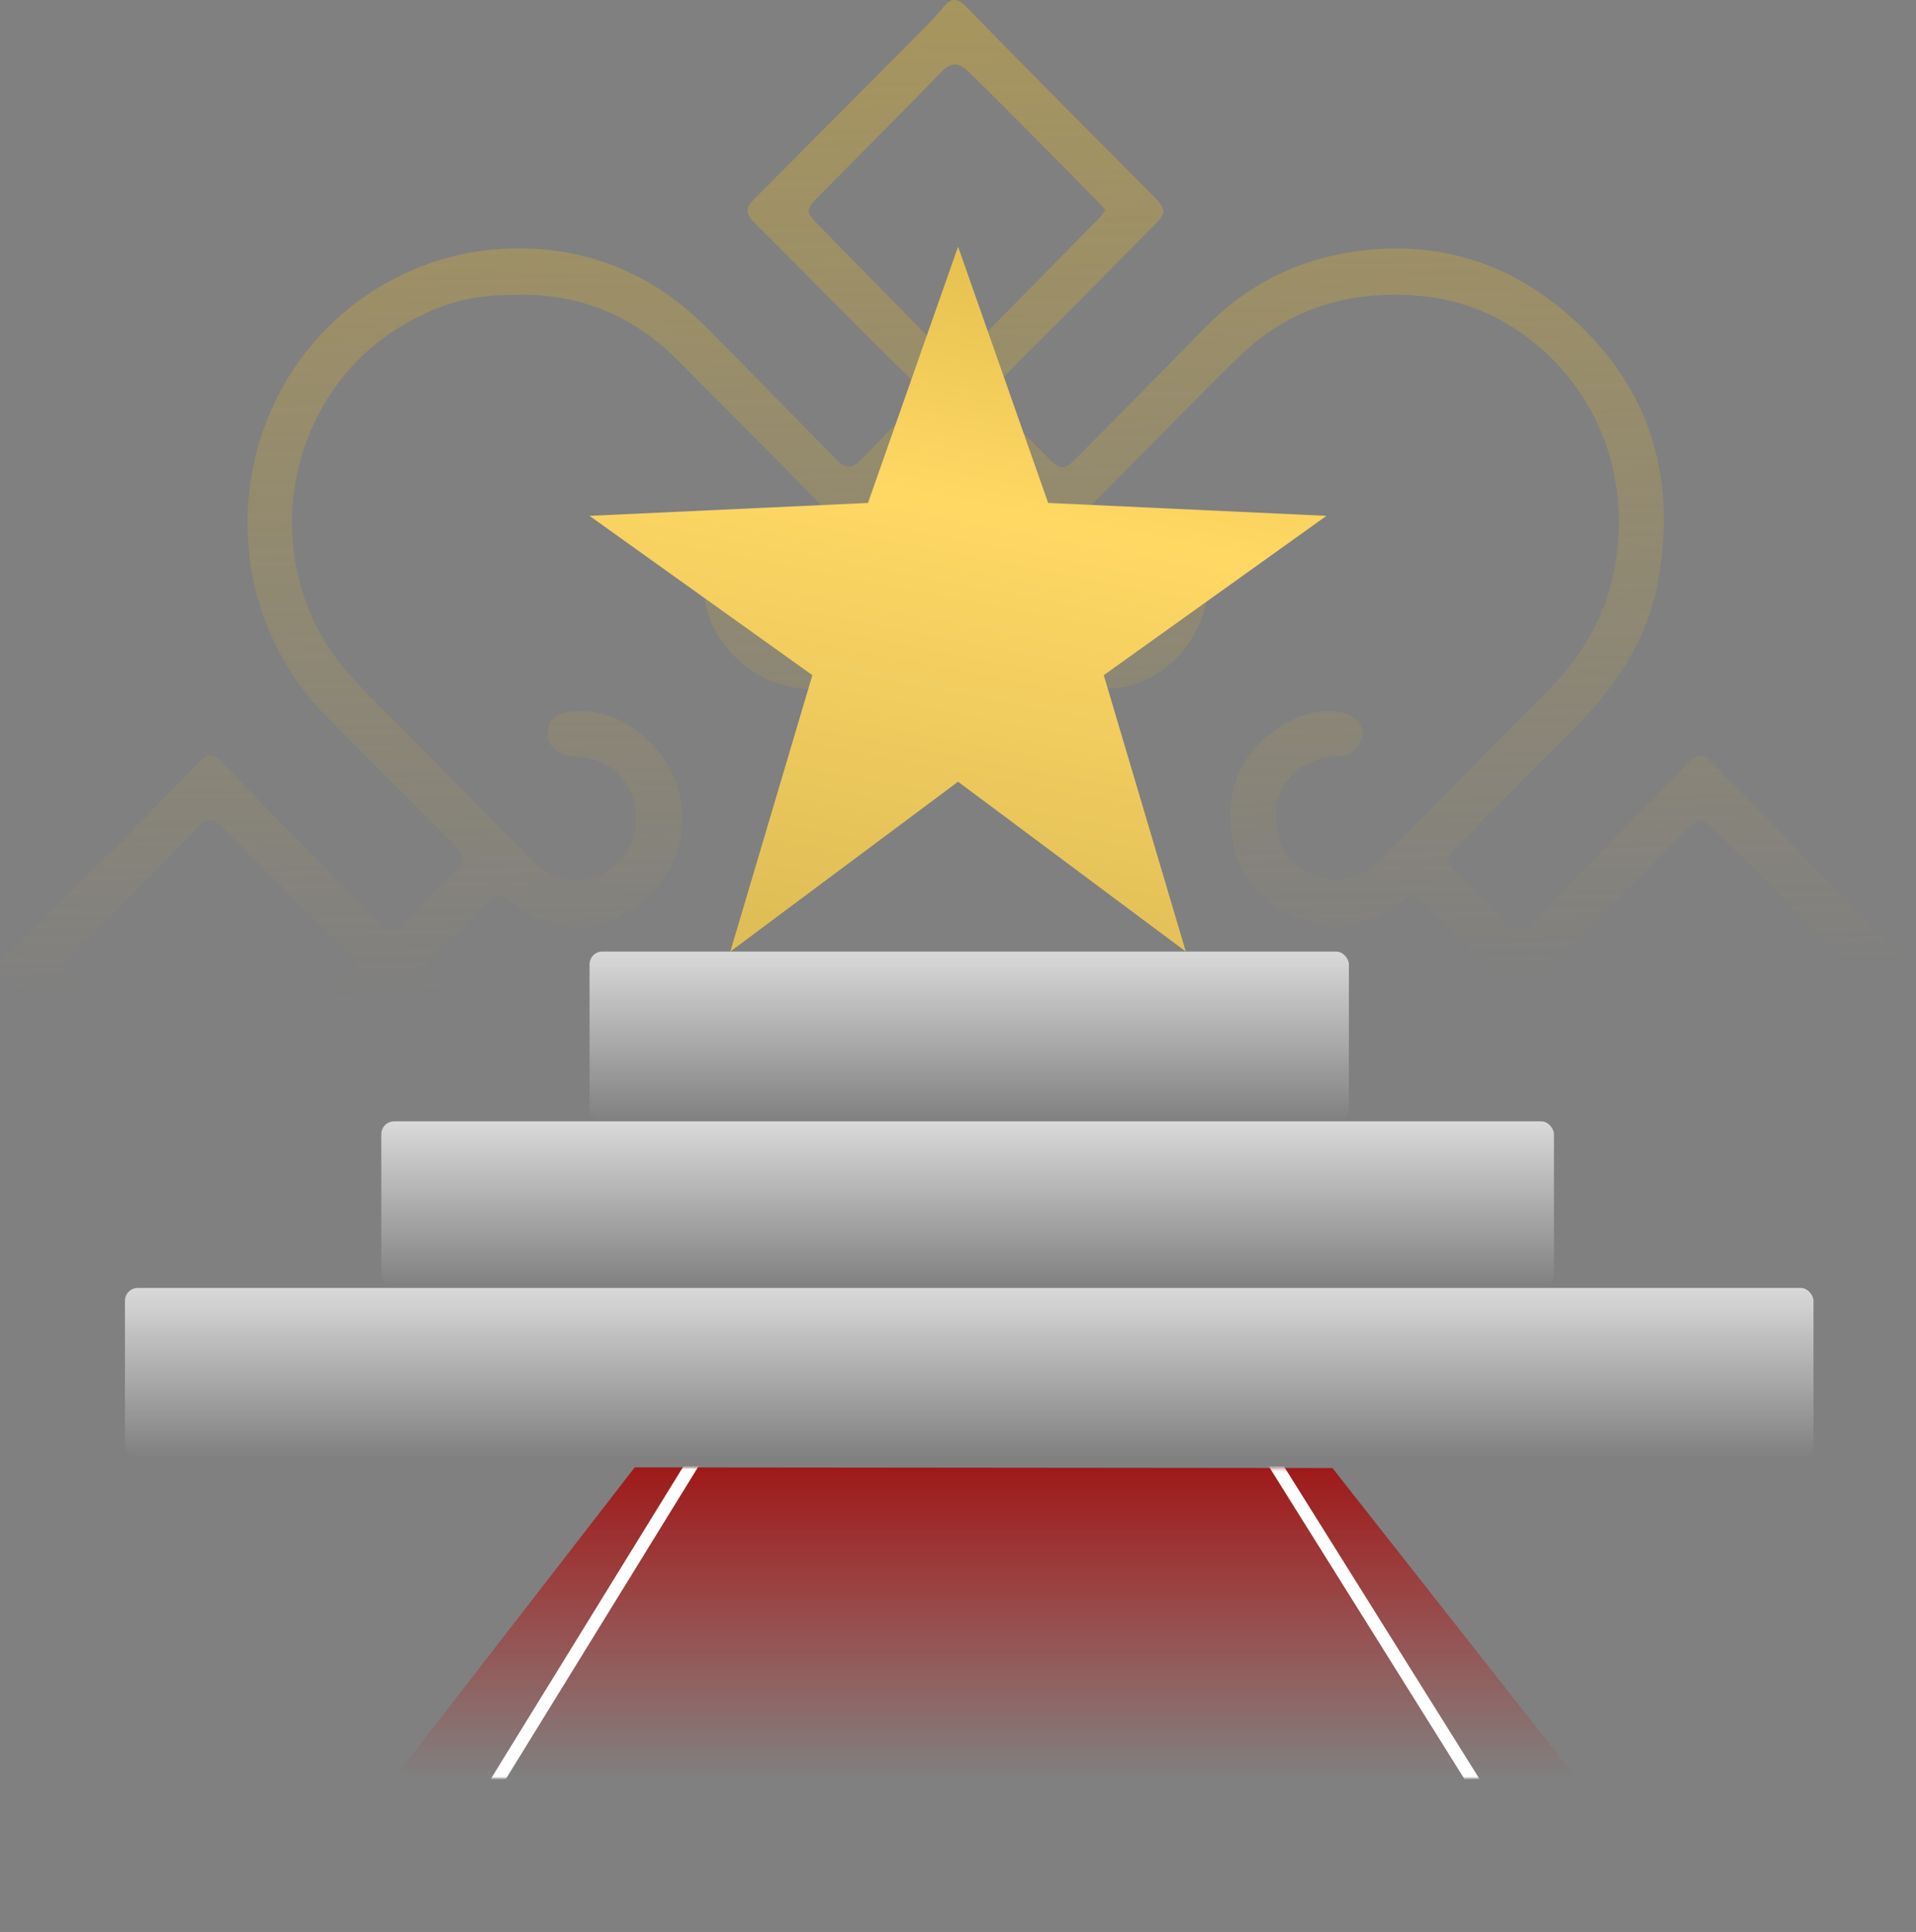
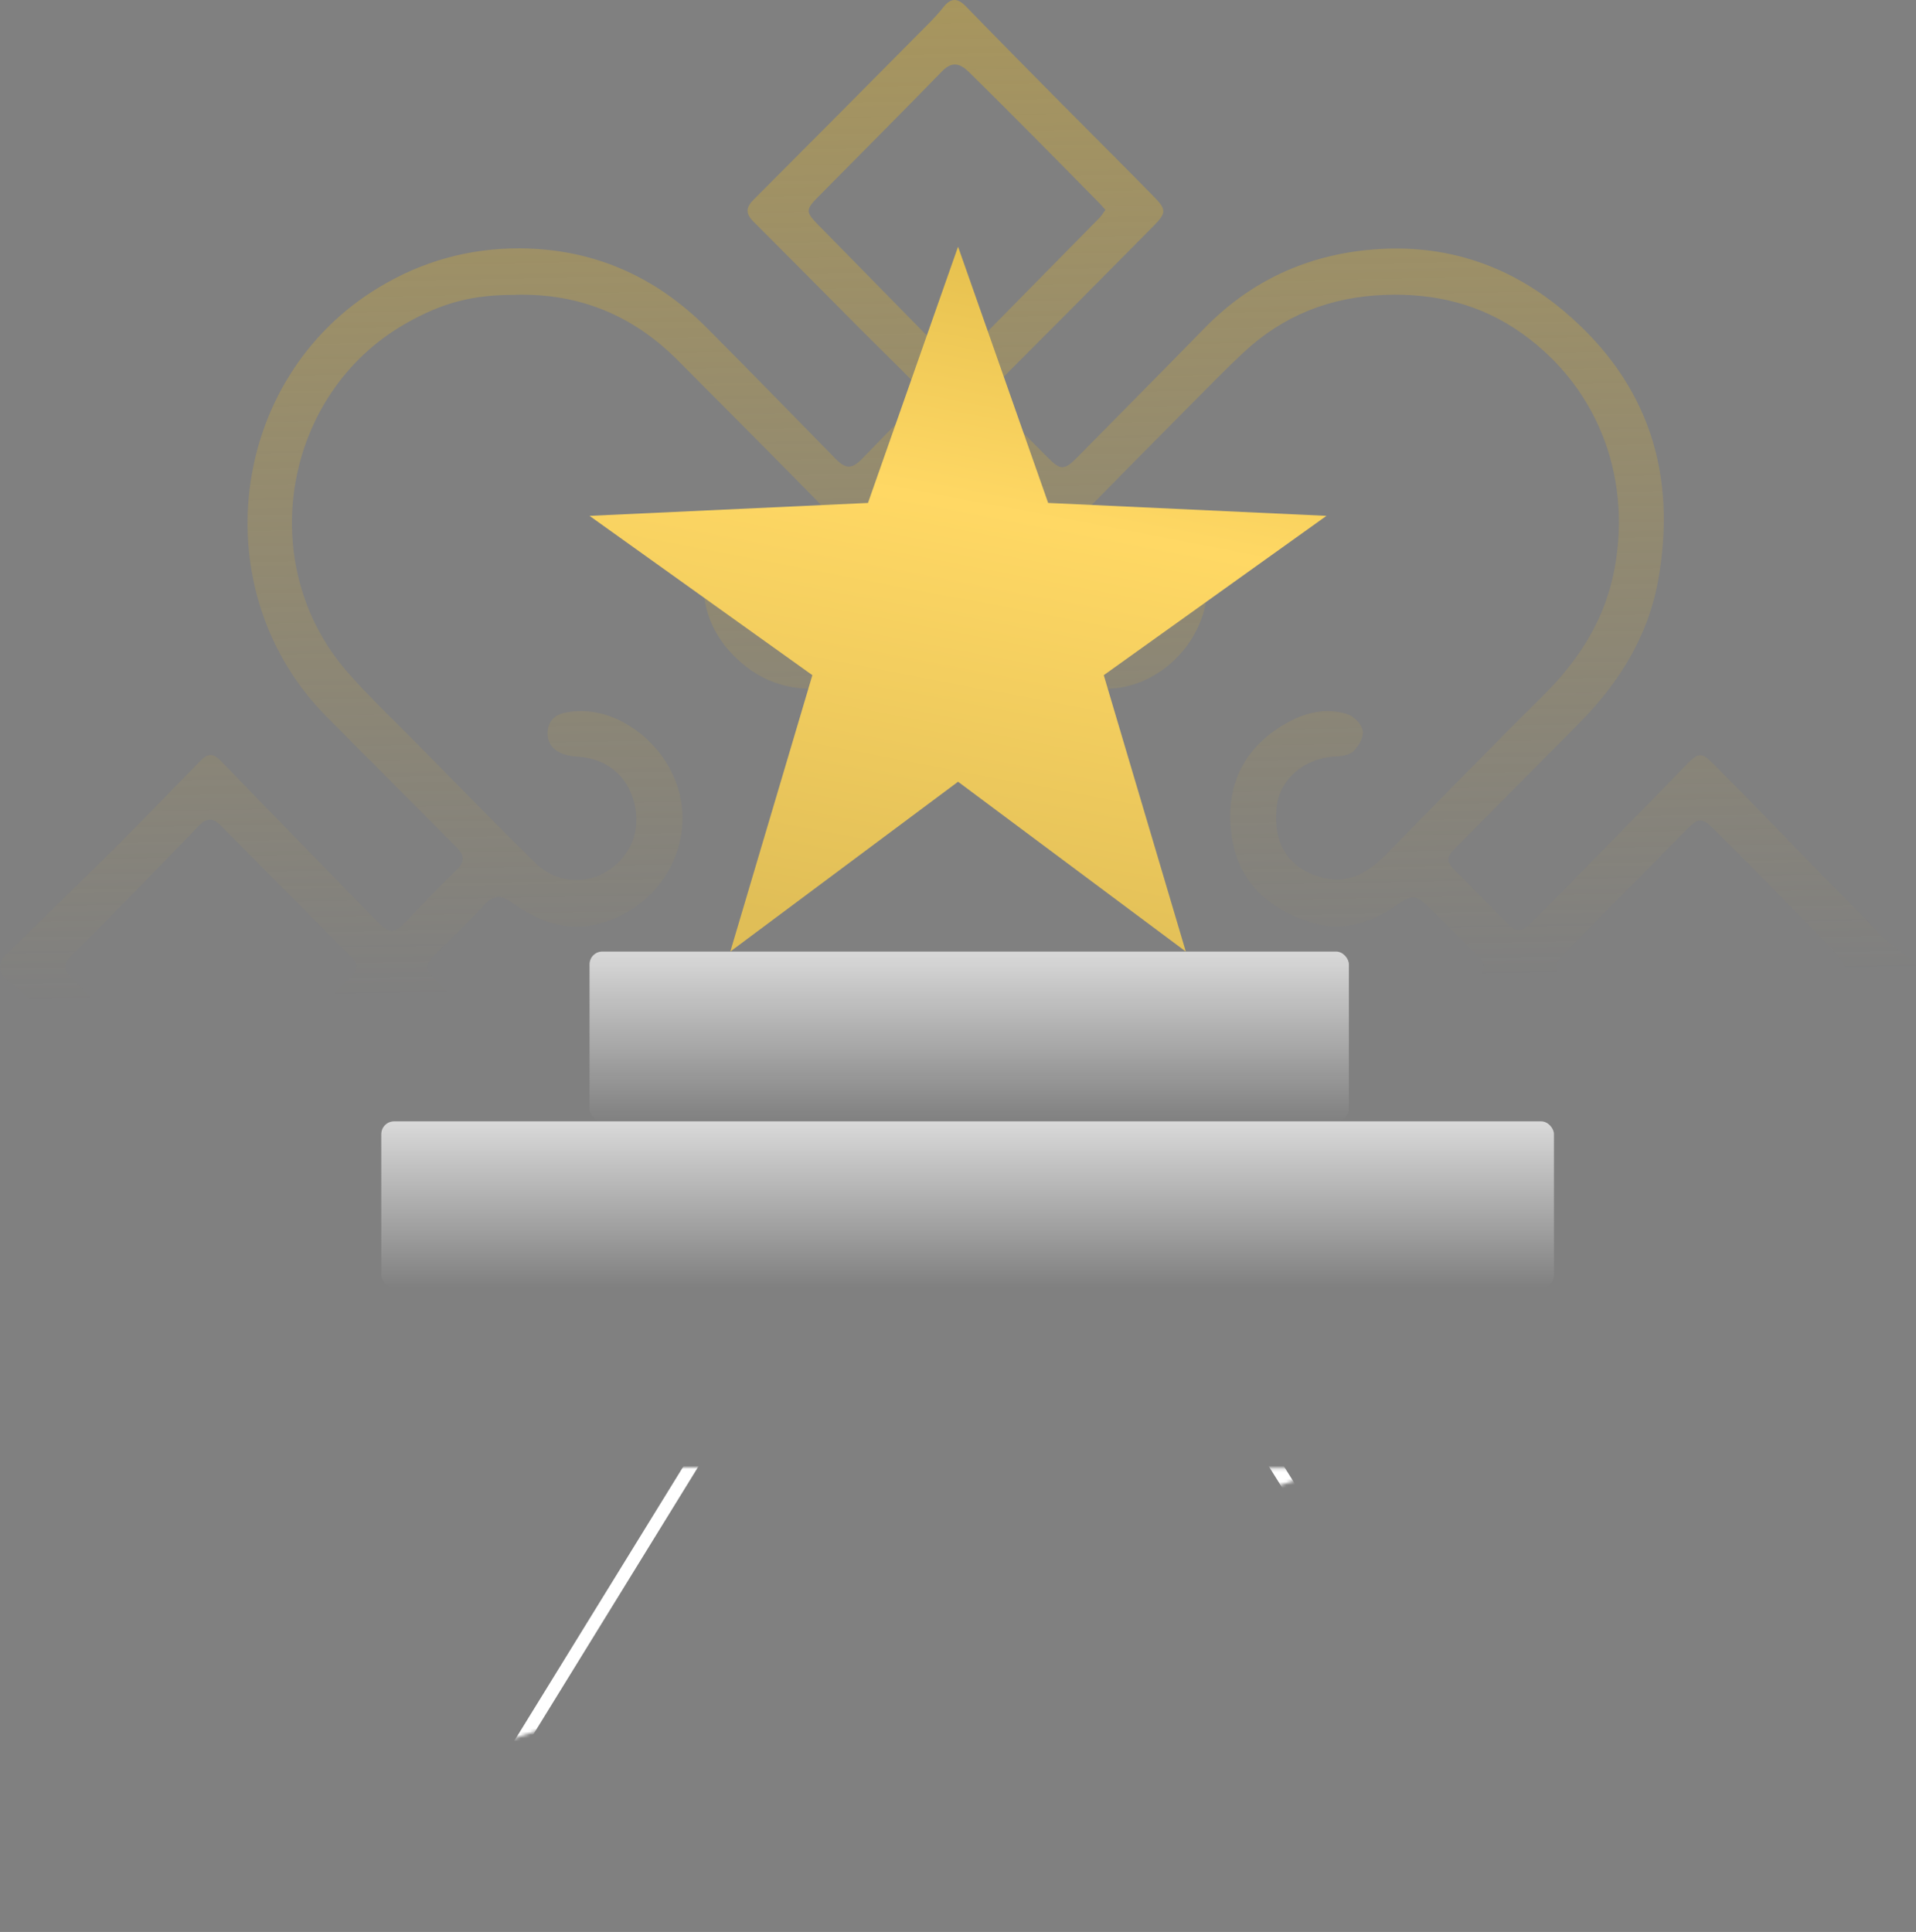
<svg xmlns="http://www.w3.org/2000/svg" width="598" height="603" viewBox="0 0 598 603" fill="none">
  <rect x="0" y="0" width="598" height="603" fill="#808080" stroke="none" />
  <path opacity="0.5" d="M162.33 77.518C185.131 77.68 204.499 86.18 220.604 102.336C234.065 115.843 247.378 129.524 260.736 143.147C263.998 146.478 265.887 146.466 269.183 143.078C274.197 137.897 279.211 132.704 284.35 127.65C288.162 123.915 288.334 122.504 284.533 118.653C279.371 113.426 274.094 108.303 268.909 103.099C257.634 91.777 246.416 80.398 235.107 69.111C232.635 66.647 232.795 64.728 235.199 62.322C253.387 44.12 271.507 25.848 289.616 7.587C291.31 5.887 292.958 4.118 294.446 2.233C296.724 -0.658 298.819 -0.728 301.417 1.944C311.364 12.178 321.403 22.343 331.453 32.486C340.999 42.13 350.649 51.683 360.138 61.386C364.087 65.433 364.064 66.439 360.058 70.51C344.261 86.504 328.431 102.451 312.532 118.341C308.399 122.481 308.251 123.961 312.394 128.136C317.27 133.051 322.181 137.931 327.057 142.846C331.052 146.871 332.208 146.825 336.329 142.638C349.515 129.223 362.782 115.901 375.923 102.44C390.38 87.637 407.927 79.588 428.313 77.888C451.138 75.98 471.33 82.722 488.763 97.663C514.643 119.833 523.526 148.189 517.471 181.426C514.289 198.865 505.154 213.321 492.849 225.764C480.132 238.636 467.346 251.438 454.618 264.297C451.149 267.802 451.264 268.854 454.709 272.3C459.505 277.088 464.21 281.991 468.995 286.802C473.688 291.52 474.626 291.474 479.182 286.837C491.258 274.521 503.346 262.216 515.422 249.9C519.188 246.06 522.919 242.198 526.674 238.347C530.073 234.866 531.161 234.796 534.618 238.277C540.41 244.083 546.133 249.946 551.856 255.809C563.6 267.848 575.264 279.967 587.111 291.891C589.87 294.666 593.178 296.886 596.337 299.234C598.466 300.818 598.501 302.426 596.727 304.137C584.96 315.505 573.067 326.735 561.425 338.23C552.371 347.169 543.637 356.444 534.766 365.568C531.893 368.517 529.867 368.54 527.292 365.892C514.666 352.928 501.995 340.011 489.358 327.07C485.706 323.335 482.078 319.565 478.484 315.76C475.565 312.661 473.321 312.568 470.254 315.702C464.817 321.253 459.471 326.908 453.988 332.424C451.561 334.865 451.687 336.738 454.125 339.224C469.086 354.432 484.31 369.408 498.71 385.159C511.862 399.545 518.283 417.008 518.787 436.748C519.188 452.846 516.898 468.204 508.691 482.278C496.741 502.782 479.697 517.342 456.93 523.344C426.997 531.231 399.926 524.315 377.262 502.782C363.022 489.252 349.573 474.877 335.78 460.884C331.876 456.929 330.709 456.975 326.863 460.965C321.769 466.261 316.664 471.558 311.433 476.727C308.88 479.248 308.789 481.249 311.398 483.862C327.286 499.752 343.025 515.792 358.902 531.682C364.19 536.979 364.35 537.834 358.982 543.247C342.064 560.316 325.088 577.327 308.182 594.408C306.396 596.212 304.817 598.225 303.283 600.248C300.398 604.053 296.243 603.764 293.187 600.295C287.681 594.038 281.763 588.163 275.914 582.219C262.613 568.723 249.244 555.297 235.931 541.813C231.982 537.811 232.291 536.851 236.252 532.919C252.62 516.706 268.863 500.365 285.129 484.047C287.578 481.596 288.082 479.375 285.026 476.554C279.428 471.384 274.277 465.741 268.897 460.329C265.521 456.929 264.33 457.102 260.942 460.49C245.672 475.802 230.929 491.726 214.858 506.136C196.967 522.187 175.368 528.594 151.433 525.298C118.043 520.707 95.013 501.718 82.525 470.829C72.291 445.526 75.737 420.408 89.049 396.608C94.898 386.142 103.495 378.139 111.645 369.755C121.798 359.312 132.225 349.158 142.573 338.924C144.828 336.692 144.977 334.737 142.653 332.401C137.067 326.792 131.642 321.033 126.102 315.378C123.641 312.869 121.305 312.487 118.547 315.355C102.373 332.17 86.061 348.869 69.842 365.638C67.484 368.078 65.309 369.373 62.379 366.378C44.099 347.655 25.784 328.978 7.435 310.324C5.684 308.544 3.635 307.04 1.655 305.49C-0.44 303.86 -0.566 300.321 1.391 298.401C12.506 287.565 23.666 276.787 34.678 265.836C44.099 256.468 53.347 246.927 62.608 237.398C64.862 235.085 66.579 235.062 68.915 237.479C84.928 254.051 101.068 270.508 117.127 287.022C121.683 291.717 122.736 291.74 127.281 287.057C132.294 281.876 137.251 276.625 142.424 271.606C145.08 269.027 145.034 267.004 142.493 264.459C129.009 250.975 115.605 237.398 102.132 223.902C63.145 184.826 71.124 118.214 118.146 89.765C131.779 81.508 146.454 77.46 162.318 77.518H162.33ZM160.911 92.043C147.644 91.974 138.201 94.402 126.662 100.959C88.202 122.828 79.148 176.291 108.44 209.771C115.41 217.739 123.16 225.024 130.6 232.576C142.802 244.95 154.901 257.463 167.355 269.571C173.616 275.654 182.831 276.209 189.619 271.849C197.059 267.085 200.138 259.117 197.917 250.432C195.777 242.07 189.298 236.785 180.587 236.207C179.053 236.103 177.485 235.93 176.043 235.444C172.804 234.357 170.72 232.044 170.915 228.494C171.109 224.932 173.296 222.931 176.821 222.341C182.865 221.335 188.554 222.341 193.991 225.151C209.318 233.062 218.521 252.051 209.387 270.392C202.69 283.818 184.078 295.175 166.451 285.784C164.093 284.524 161.723 283.217 159.594 281.621C156.446 279.262 153.962 279.401 151.181 282.396C146.076 287.878 140.696 293.105 135.373 298.378C132.821 300.899 132.878 302.981 135.556 305.525C140.788 310.475 145.778 315.679 150.826 320.837C155.141 325.243 155.428 325.208 160.167 321.542C168.5 315.101 177.897 312.857 188.016 315.748C204.304 320.397 214.881 335.709 212.603 352.315C210.714 366.112 201.031 379.758 182.087 381.632C179.557 381.886 176.707 381.308 174.349 380.29C170.114 378.463 169.461 374.751 172.014 370.842C174.417 367.153 178.275 367.419 181.835 367.026C189.985 366.124 196.853 360.642 197.986 352.616C199.371 342.844 196.704 336.033 188.497 331.233C181.835 327.336 172.575 328.596 167.057 334.147C148.319 352.998 129.49 371.755 111.026 390.872C99.362 402.945 92.426 417.632 91.19 434.551C88.213 475.559 117.963 509.651 156.801 511.583C171.487 512.311 185.784 510.415 197.86 501.649C206.926 495.08 215.007 487.02 223.02 479.098C237.889 464.388 252.494 449.412 266.986 434.32C272.617 428.457 272.915 418.962 268.485 411.711C264.422 405.05 255.745 401.384 248.397 403.223C239.915 405.339 234.42 411.85 233.688 420.327C233.482 422.697 233.173 425.369 231.936 427.231C230.803 428.942 228.434 430.527 226.431 430.781C222.344 431.313 219.654 427.925 219.437 422.998C219.105 415.284 221.669 408.496 225.893 402.228C233.104 391.554 248.122 385.876 260.129 389.299C273.796 393.185 284.636 406.125 285.415 419.182C285.964 428.445 283.24 436.575 277.505 443.676C275.777 445.815 275.502 447.295 277.665 449.4C283.629 455.217 289.398 461.254 295.19 467.256C297.548 469.696 299.597 469.742 301.955 467.175C306.74 461.971 311.696 456.929 316.538 451.782C320.899 447.145 320.922 447.087 317.419 441.802C310.815 431.833 308.846 421.437 313.333 409.884C319.239 394.676 335.127 385.645 350.683 389.149C366.365 392.676 377.937 408.08 376.747 423.842C376.426 428.063 374.206 430.816 370.932 431.059C367.532 431.301 364.075 428.769 363.148 425.126C362.668 423.218 362.484 421.206 362.29 419.24C361.557 412 357.482 407.166 351.175 404.379C342.888 400.713 333.467 403.523 328.648 410.67C323.268 418.661 324.116 429.15 330.903 436.124C345.612 451.204 360.413 466.192 375.133 481.26C385.606 491.992 395.84 502.851 410.766 507.651C427.112 512.924 443.423 513.942 459.528 507.72C507.295 489.263 520.836 428.098 485.42 390.687C471.124 375.595 456.255 361.047 441.614 346.29C437.242 341.873 433.075 337.154 428.256 333.28C419.248 326.041 406.634 328.192 400.796 338.195C396.172 346.117 396.091 359.474 407.538 364.979C411.109 366.702 415.367 366.979 419.316 367.904C424.399 369.084 426.642 372.773 424.983 377.26C423.872 380.267 419.854 382.233 415.86 381.955C396.572 380.602 382.287 365.106 383.901 344.521C384.828 332.713 395.771 318.952 407.687 315.818C418.08 313.088 427.787 314.615 436.28 321.716C439.005 324.005 441.534 325.347 444.648 322.039C449.982 316.384 455.51 310.914 461.074 305.49C463.638 302.993 463.809 300.818 461.199 298.286C456.14 293.359 451.207 288.294 446.147 283.379C441.752 279.112 440.71 279.158 435.685 282.685C426.722 288.965 417.279 291.174 406.588 287.103C394.512 282.5 386.442 274.174 384.496 261.453C382.047 245.389 388.159 232.691 402.742 225.047C408.305 222.133 414.578 220.907 420.724 222.977C422.705 223.648 425.063 226.181 425.36 228.147C425.658 230.124 424.044 232.923 422.43 234.484C421.125 235.745 418.595 236.068 416.581 236.161C407.172 236.6 399.468 243.192 398.518 251.519C396.893 265.697 404.367 271.999 413.353 274.081C421.755 276.036 427.661 271.687 433.11 266.159C449.089 249.969 464.931 233.628 481.105 217.646C492.025 206.856 500.255 194.713 503.529 179.402C509.595 150.976 499.854 121.706 474.947 104.012C462.23 94.981 447.944 91.477 432.297 92.043C415.173 92.656 400.475 98.45 387.999 110.13C382.848 114.953 377.88 120.006 372.924 125.025C358.913 139.203 344.777 153.266 331.029 167.699C322.547 176.603 323.681 189.058 333.009 196.899C338.779 201.745 345.337 201.641 351.69 198.981C357.665 196.483 361.843 191.973 362.404 184.884C362.599 182.501 362.896 180.003 363.755 177.806C365.014 174.58 367.395 172.197 371.184 172.799C374.744 173.365 376.472 175.956 376.564 179.46C376.644 182.709 376.827 186.075 376.129 189.197C373.05 203.052 360.813 213.853 347.444 214.87C332.277 216.027 318.884 207.585 313.321 193.626C308.8 182.258 310.975 171.931 317.602 162.182C319.537 159.337 321.185 156.539 318.198 153.439C312.406 147.437 306.591 141.459 300.73 135.514C299.093 133.849 297.296 133.757 295.568 135.561C289.902 141.493 284.224 147.414 278.547 153.324C276.326 155.637 276.486 157.892 278.135 160.61C280.458 164.461 283.057 168.369 284.327 172.625C288.368 186.225 282.45 201.814 270.969 209.32C258.527 217.449 243.017 216.732 231.719 207.157C223.386 200.091 218.887 191.036 219.654 179.83C219.963 175.239 222.264 172.96 226.053 172.718C229.807 172.475 232.692 174.984 233.493 179.367C233.791 181.033 233.665 182.779 233.894 184.456C234.855 191.313 238.358 196.518 244.779 198.969C251.533 201.548 258.492 201.641 264.296 196.622C274.209 188.052 274.357 176.071 264.582 166.068C247 148.062 229.246 130.241 211.493 112.42C197.631 98.508 180.953 91.511 160.922 92.008L160.911 92.043ZM344.49 537.765C343.414 536.25 342.693 534.874 341.663 533.821C334.864 526.86 327.996 519.955 321.151 513.028C314.993 506.807 308.869 500.55 302.676 494.375C299.528 491.241 296.896 491.067 294.297 493.704C281.305 506.876 268.325 520.036 255.356 533.232C251.418 537.244 251.533 538.679 255.482 542.68C267.776 555.135 280.069 567.601 292.283 580.137C297.949 585.954 298.384 586.035 304.244 580.161C304.542 579.86 304.839 579.559 305.137 579.259C317.351 566.723 329.587 554.198 341.766 541.627C342.785 540.575 343.483 539.211 344.502 537.765H344.49ZM345.005 65.514C344.342 64.774 343.838 64.149 343.277 63.571C336.432 56.621 329.61 49.659 322.731 42.743C315.954 35.932 309.178 29.12 302.321 22.401C299.711 19.846 297.17 19.013 294.034 22.239C281.225 35.423 268.211 48.41 255.299 61.501C251.407 65.445 251.453 66.185 255.333 70.151C267.993 83.069 280.676 95.975 293.347 108.881C297.468 113.068 298.773 113.056 302.997 108.789C316.389 95.2 329.782 81.6 343.163 67.989C343.826 67.318 344.307 66.451 345.005 65.514ZM65.469 348.557C66.751 347.643 67.999 346.984 68.938 346.036C82.456 332.378 95.917 318.651 109.47 305.028C111.805 302.68 111.748 300.68 109.55 298.482C106.448 295.395 103.277 292.365 100.198 289.254C89.85 278.834 79.503 268.391 69.189 257.937C66.717 255.427 64.771 254.895 61.886 257.914C48.895 271.502 35.708 284.882 22.43 298.182C19.603 301.015 19.912 302.854 22.545 305.525C35.628 318.813 48.551 332.262 61.566 345.62C62.619 346.695 63.993 347.447 65.481 348.545L65.469 348.557ZM576.054 302.449C575.253 301.015 574.761 299.616 573.856 298.61C571.041 295.452 568.099 292.388 565.134 289.369C555.233 279.285 545.343 269.189 535.339 259.198C531.149 255.011 530.119 255.138 526.056 259.278C521.008 264.425 515.96 269.571 510.889 274.694C503.231 282.431 495.573 290.156 487.881 297.846C485.054 300.668 484.722 302.993 488.042 305.953C492.563 309.989 496.615 314.546 500.862 318.905C509.241 327.521 517.574 336.171 525.987 344.741C529.524 348.349 531.39 348.592 534.183 345.758C547.381 332.378 560.521 318.952 573.662 305.514C574.52 304.635 575.184 303.559 576.031 302.437L576.054 302.449Z" fill="url(#paint0_linear_1118_395)" />
  <rect x="184" y="297" width="237" height="53" rx="4" fill="url(#paint1_linear_1118_395)" />
  <rect x="119" y="350" width="366" height="52" rx="4" fill="url(#paint2_linear_1118_395)" />
-   <rect x="39" y="402" width="527" height="53" rx="4" fill="url(#paint3_linear_1118_395)" />
  <path d="M299.02 77L327.136 156.982L414 161.011L344.493 210.738L370.097 297L299.02 243.995L227.942 297L253.546 210.738L184 161.011L270.903 156.982L299.02 77Z" fill="url(#paint4_linear_1118_395)" />
-   <path d="M415.864 458.21L198.106 458L123 555H492L415.864 458.21Z" fill="url(#paint5_linear_1118_395)" />
  <mask id="mask0_1118_395" style="mask-type:alpha" maskUnits="userSpaceOnUse" x="123" y="458" width="369" height="97">
-     <path d="M415.864 458.21L198.106 458L123 555H492L415.864 458.21Z" fill="url(#paint6_linear_1118_395)" />
+     <path d="M415.864 458.21L198.106 458L123 555L415.864 458.21Z" fill="url(#paint6_linear_1118_395)" />
  </mask>
  <g mask="url(#mask0_1118_395)">
    <path d="M396.831 455.23L463 561M217.3 455L152 561" stroke="white" stroke-width="4" />
  </g>
  <defs>
    <linearGradient id="paint0_linear_1118_395" x1="299" y1="-1.84572e-07" x2="304.428" y2="307.915" gradientUnits="userSpaceOnUse">
      <stop stop-color="#CFAB3C" />
      <stop offset="1" stop-color="#CFAB3C" stop-opacity="0" />
    </linearGradient>
    <linearGradient id="paint1_linear_1118_395" x1="302.5" y1="297" x2="302.5" y2="350" gradientUnits="userSpaceOnUse">
      <stop stop-color="#D9D9D9" />
      <stop offset="1" stop-color="#D9D9D9" stop-opacity="0" />
    </linearGradient>
    <linearGradient id="paint2_linear_1118_395" x1="302" y1="350" x2="302" y2="402" gradientUnits="userSpaceOnUse">
      <stop stop-color="#D9D9D9" />
      <stop offset="1" stop-color="#D9D9D9" stop-opacity="0" />
    </linearGradient>
    <linearGradient id="paint3_linear_1118_395" x1="302.5" y1="402" x2="302.5" y2="455" gradientUnits="userSpaceOnUse">
      <stop stop-color="#D9D9D9" />
      <stop offset="1" stop-color="#D9D9D9" stop-opacity="0" />
    </linearGradient>
    <linearGradient id="paint4_linear_1118_395" x1="299.02" y1="297" x2="353" y2="16" gradientUnits="userSpaceOnUse">
      <stop stop-color="#E0BE57" />
      <stop offset="0.48" stop-color="#FFD864" />
      <stop offset="1" stop-color="#CFAB3C" />
    </linearGradient>
    <linearGradient id="paint5_linear_1118_395" x1="310.5" y1="458" x2="310.5" y2="555" gradientUnits="userSpaceOnUse">
      <stop stop-color="#9E1919" />
      <stop offset="1" stop-color="#BD1E1E" stop-opacity="0" />
    </linearGradient>
    <linearGradient id="paint6_linear_1118_395" x1="423.1" y1="464.346" x2="412.849" y2="567.899" gradientUnits="userSpaceOnUse">
      <stop stop-color="#9E1919" />
      <stop offset="1" stop-color="#BD1E1E" />
    </linearGradient>
  </defs>
</svg>